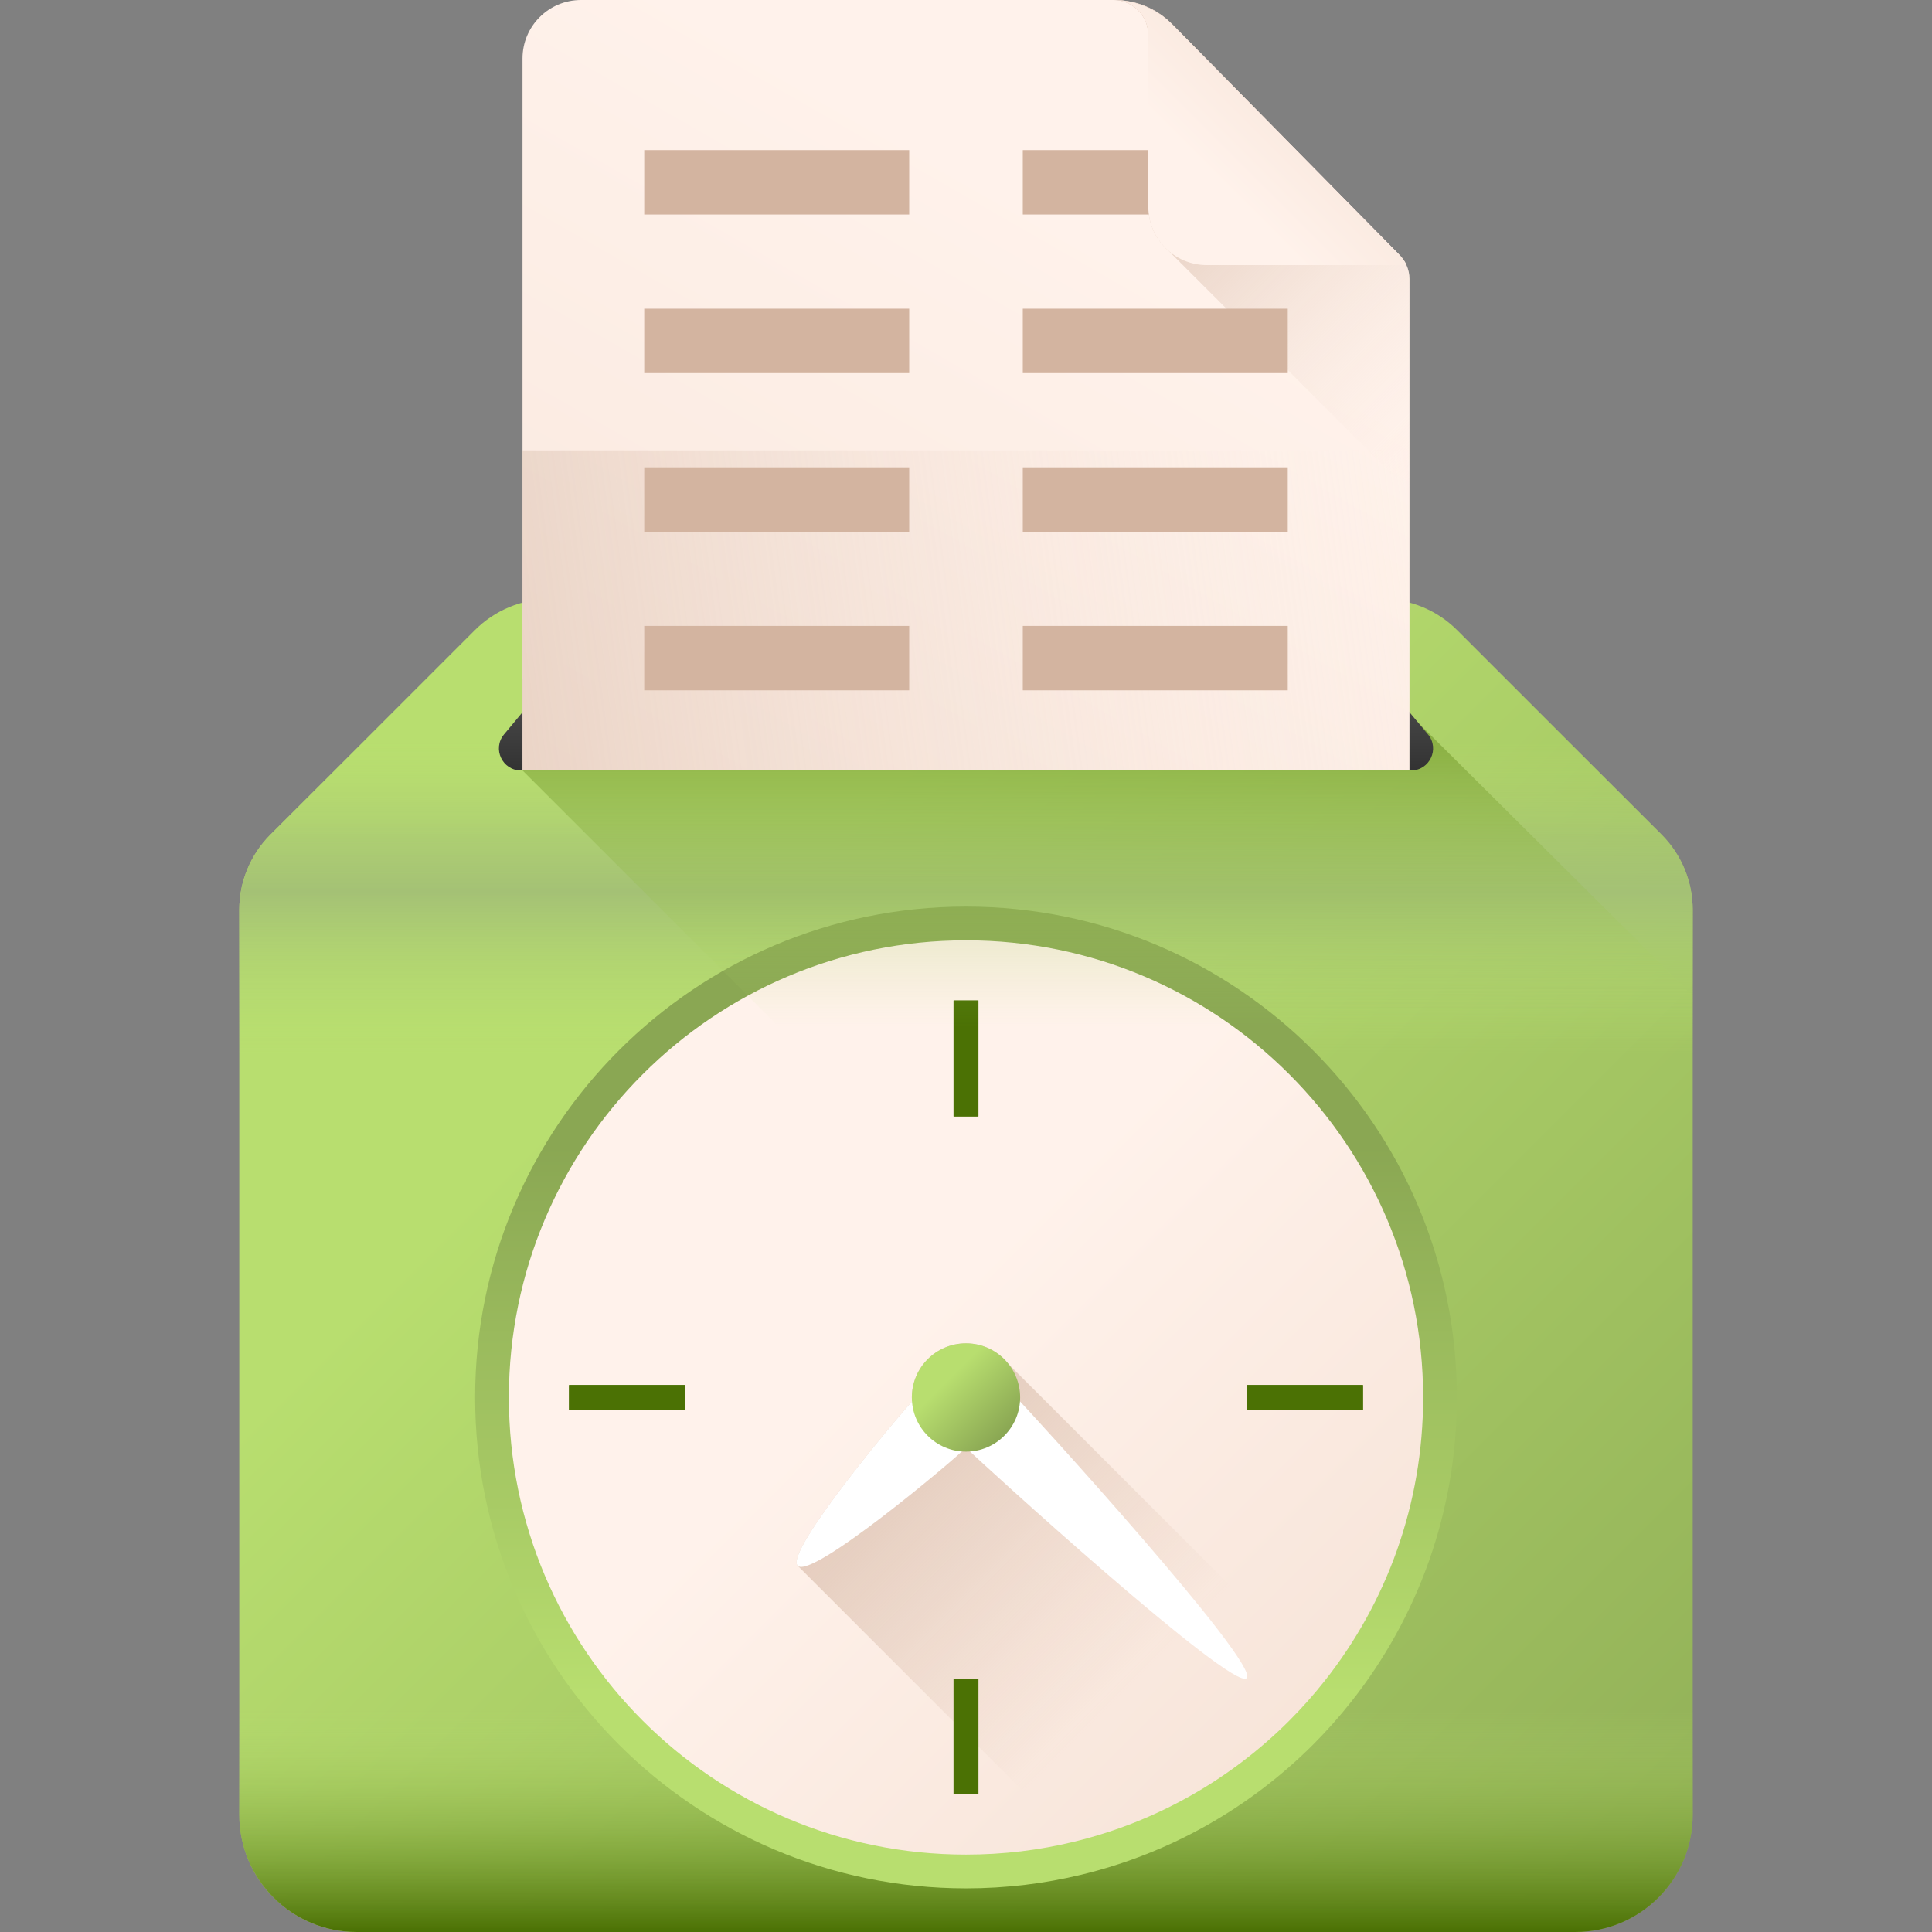
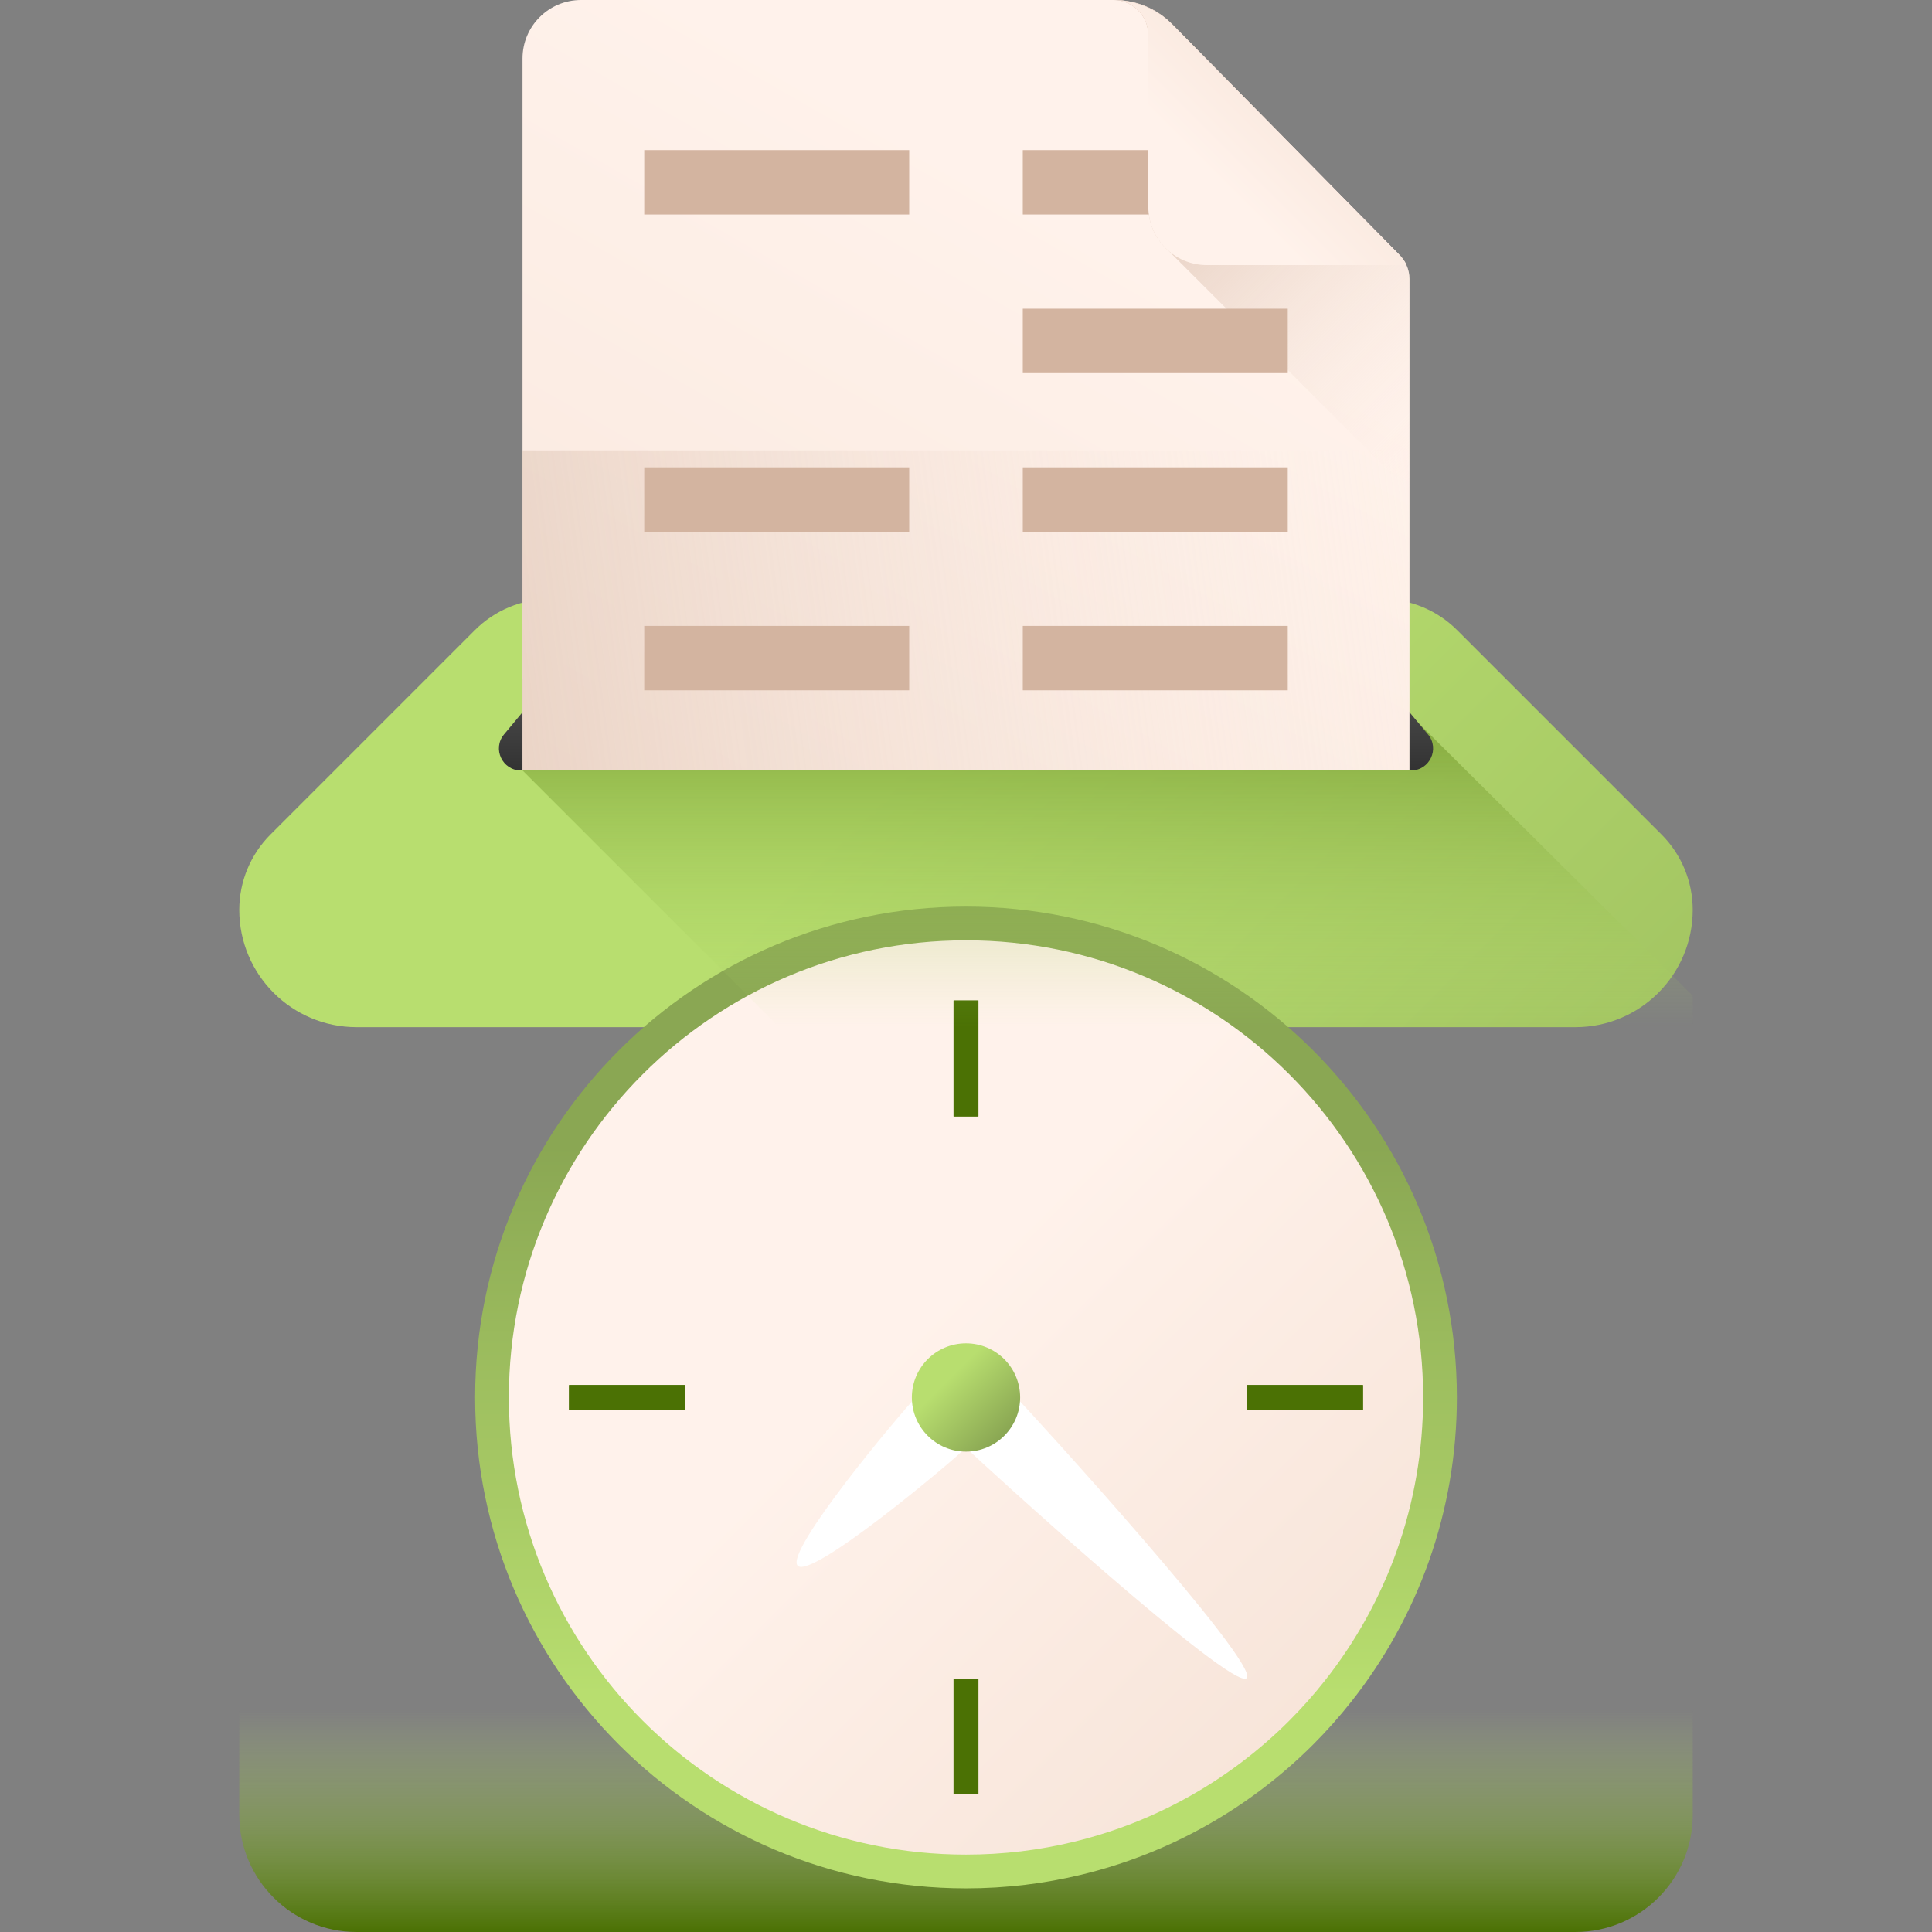
<svg xmlns="http://www.w3.org/2000/svg" version="1.1" id="Capa_1" x="0px" y="0px" viewBox="0 0 512 512" style="enable-background:new 0 0 512 512;" xml:space="preserve">
  <rect x="0" y="0" width="512" height="512" fill="#808080" stroke="none" />
  <linearGradient id="SVGID_1_" gradientUnits="userSpaceOnUse" x1="166.896" y1="242.261" x2="466.956" y2="-57.809" gradientTransform="matrix(1.004 0 0 -1.004 0.192 516.561)">
    <stop offset="0" style="stop-color:#B8DE6F" />
    <stop offset="1" style="stop-color:#8AA753" />
  </linearGradient>
-   <path style="fill:url(#SVGID_1_);" d="M448.591,241.113v239.795c0,17.172-13.92,31.092-31.092,31.092H94.485  c-17.163,0-31.076-13.913-31.076-31.076V241.113c0-7.483,2.973-14.66,8.264-19.952l54.176-54.176  c5.292-5.292,12.469-8.264,19.952-8.264h220.4c7.483,0,14.66,2.973,19.952,8.264l54.176,54.176  C445.619,226.453,448.591,233.63,448.591,241.113z" />
+   <path style="fill:url(#SVGID_1_);" d="M448.591,241.113c0,17.172-13.92,31.092-31.092,31.092H94.485  c-17.163,0-31.076-13.913-31.076-31.076V241.113c0-7.483,2.973-14.66,8.264-19.952l54.176-54.176  c5.292-5.292,12.469-8.264,19.952-8.264h220.4c7.483,0,14.66,2.973,19.952,8.264l54.176,54.176  C445.619,226.453,448.591,233.63,448.591,241.113z" />
  <linearGradient id="SVGID_2_" gradientUnits="userSpaceOnUse" x1="254.809" y1="63.153" x2="254.809" y2="4.703" gradientTransform="matrix(1.004 0 0 -1.004 0.192 516.561)">
    <stop offset="0" style="stop-color:#B8DE6F;stop-opacity:0" />
    <stop offset="1" style="stop-color:#4B7104" />
  </linearGradient>
  <path style="fill:url(#SVGID_2_);" d="M63.404,449.554v31.356c0,17.169,13.918,31.087,31.087,31.087h323.018  c17.169,0,31.087-13.918,31.087-31.087v-31.356H63.404z" />
  <linearGradient id="SVGID_3_" gradientUnits="userSpaceOnUse" x1="254.808" y1="318.593" x2="254.808" y2="236.033" gradientTransform="matrix(1.004 0 0 -1.004 0.192 516.561)">
    <stop offset="0" style="stop-color:#B8DE6F;stop-opacity:0" />
    <stop offset="0.118" style="stop-color:#B0D272;stop-opacity:0.246" />
    <stop offset="0.303" style="stop-color:#A7C574;stop-opacity:0.633" />
    <stop offset="0.479" style="stop-color:#A4C175" />
    <stop offset="1" style="stop-color:#B8DE6F;stop-opacity:0" />
  </linearGradient>
-   <path style="fill:url(#SVGID_3_);" d="M71.673,221.161c-5.292,5.292-8.264,12.469-8.264,19.952v52.011H448.59v-52.011  c0-7.483-2.973-14.66-8.264-19.952l-41.214-41.214H112.887L71.673,221.161z" />
  <linearGradient id="SVGID_4_" gradientUnits="userSpaceOnUse" x1="254.809" y1="67.443" x2="254.809" y2="211.873" gradientTransform="matrix(1.004 0 0 -1.004 0.192 516.561)">
    <stop offset="0" style="stop-color:#B8DE6F" />
    <stop offset="1" style="stop-color:#8AA753" />
  </linearGradient>
  <path style="fill:url(#SVGID_4_);" d="M386.088,370.344c0,30.416-10.439,58.39-27.931,80.547c-3.159,4.01-6.56,7.831-10.17,11.442  c-16.621,16.621-37.716,28.759-61.325,34.462c-9.828,2.382-20.101,3.639-30.663,3.639c-71.844,0-130.088-58.245-130.088-130.088  c0-35.921,14.558-68.444,38.101-91.987c23.544-23.544,56.066-38.101,91.987-38.101s68.444,14.558,91.987,38.101  C371.531,301.9,386.088,334.422,386.088,370.344z" />
  <linearGradient id="SVGID_5_" gradientUnits="userSpaceOnUse" x1="238.216" y1="162.241" x2="428.486" y2="-28.039" gradientTransform="matrix(1.004 0 0 -1.004 0.192 516.561)">
    <stop offset="0" style="stop-color:#FFF2EB" />
    <stop offset="1" style="stop-color:#F1DACB" />
  </linearGradient>
  <path style="fill:url(#SVGID_5_);" d="M377.144,370.344c0,28.325-9.721,54.375-26.011,75.008c-2.943,3.735-6.109,7.292-9.471,10.655  c-15.477,15.477-35.123,26.782-57.108,32.092c-9.153,2.219-18.718,3.389-28.555,3.389c-66.904,0-121.144-54.24-121.144-121.144  c0-33.452,13.557-63.738,35.482-85.663c21.925-21.925,52.211-35.482,85.663-35.482s63.738,13.557,85.663,35.482  C363.587,306.606,377.144,336.892,377.144,370.344z" />
  <linearGradient id="SVGID_6_" gradientUnits="userSpaceOnUse" x1="297.42" y1="68.704" x2="193.56" y2="172.564" gradientTransform="matrix(1.004 0 0 -1.004 0.192 516.561)">
    <stop offset="0" style="stop-color:#D3B4A0;stop-opacity:0" />
    <stop offset="1" style="stop-color:#D3B4A0" />
  </linearGradient>
-   <path style="fill:url(#SVGID_6_);" d="M351.134,445.352c-2.943,3.735-6.109,7.292-9.471,10.655  c-15.477,15.477-35.123,26.782-57.108,32.092L211.4,414.944c-3.45-3.443,23.873-36.442,30.306-43.545  c-0.027-0.351-0.054-0.697-0.054-1.055c0-7.922,6.426-14.348,14.348-14.348c4.593,0,8.666,2.164,11.29,5.521L351.134,445.352z" />
  <g>
    <path style="fill:#FFFFFF;" d="M256,383.653c-3.675-3.675-3.675-9.634,0-13.309c3.675-3.675,9.634-3.675,13.309,0   c3.675,3.675,64.75,70.708,61.075,74.384C326.708,448.402,259.675,387.328,256,383.653z" />
    <path style="fill:#FFFFFF;" d="M242.691,370.344c3.675-3.675,9.634-3.675,13.309,0c3.675,3.675,3.675,9.634,0,13.309   c-3.675,3.675-40.926,34.968-44.601,31.292C207.723,411.271,239.016,374.019,242.691,370.344z" />
  </g>
  <linearGradient id="SVGID_7_" gradientUnits="userSpaceOnUse" x1="250.105" y1="150.35" x2="264.705" y2="135.74" gradientTransform="matrix(1.004 0 0 -1.004 0.192 516.561)">
    <stop offset="0" style="stop-color:#B8DE6F" />
    <stop offset="1" style="stop-color:#8AA753" />
  </linearGradient>
  <circle style="fill:url(#SVGID_7_);" cx="256" cy="370.347" r="14.348" />
  <rect id="SVGCleanerId_0" x="252.707" y="265.146" style="fill:#4B7104;" width="6.582" height="30.713" />
  <rect id="SVGCleanerId_1" x="252.707" y="444.828" style="fill:#4B7104;" width="6.582" height="30.713" />
  <rect id="SVGCleanerId_2" x="330.481" y="367.054" style="fill:#4B7104;" width="30.713" height="6.582" />
  <rect id="SVGCleanerId_3" x="150.809" y="367.054" style="fill:#4B7104;" width="30.713" height="6.582" />
  <g>
    <rect id="SVGCleanerId_0_1_" x="252.707" y="265.146" style="fill:#4B7104;" width="6.582" height="30.713" />
  </g>
  <g>
    <rect id="SVGCleanerId_1_1_" x="252.707" y="444.828" style="fill:#4B7104;" width="6.582" height="30.713" />
  </g>
  <g>
    <rect id="SVGCleanerId_2_1_" x="330.481" y="367.054" style="fill:#4B7104;" width="30.713" height="6.582" />
  </g>
  <g>
    <rect id="SVGCleanerId_3_1_" x="150.809" y="367.054" style="fill:#4B7104;" width="30.713" height="6.582" />
  </g>
  <linearGradient id="SVGID_8_" gradientUnits="userSpaceOnUse" x1="292.194" y1="243.543" x2="292.194" y2="365.553" gradientTransform="matrix(1.004 0 0 -1.004 0.192 516.561)">
    <stop offset="0" style="stop-color:#B8DE6F;stop-opacity:0" />
    <stop offset="1" style="stop-color:#4B7104" />
  </linearGradient>
  <polygon style="fill:url(#SVGID_8_);" points="448.592,263.871 448.592,326.666 260.959,326.666 138.471,204.178 138.471,179.903   364.132,179.903 " />
  <linearGradient id="SVGID_9_" gradientUnits="userSpaceOnUse" x1="254.809" y1="332.553" x2="254.809" y2="311.553" gradientTransform="matrix(1.004 0 0 -1.004 0.192 516.561)">
    <stop offset="0" style="stop-color:#4D4D4D" />
    <stop offset="1" style="stop-color:#333333" />
  </linearGradient>
  <path style="fill:url(#SVGID_9_);" d="M373.95,204.176H138.05c-4.94,0-7.639-5.763-4.476-9.557l14.14-16.968  c1.107-1.328,2.747-2.096,4.476-2.096H359.81c1.73,0,3.369,0.768,4.477,2.096l14.14,16.968  C381.589,198.413,378.89,204.176,373.95,204.176z" />
  <linearGradient id="SVGID_10_" gradientUnits="userSpaceOnUse" x1="283.682" y1="457.575" x2="45.272" y2="41.578" gradientTransform="matrix(1.004 0 0 -1.004 0.192 516.561)">
    <stop offset="0" style="stop-color:#FFF2EB" />
    <stop offset="1" style="stop-color:#F1DACB" />
  </linearGradient>
  <path style="fill:url(#SVGID_10_);" d="M373.529,73.956v130.22h-235.06V15.495c0-8.551,6.941-15.492,15.492-15.492h141.585  c0.012,0,0.012,0,0.024,0c0.16,0,0.317,0.02,0.476,0.024h0.156c0.103,0.008,0.202,0.015,0.303,0.023  c5.062,0.237,9.882,2.27,13.543,5.797c0.274,0.25,0.537,0.513,0.799,0.775c0,0,0.024,0.024,0.083,0.095  c0.024,0.012,0.048,0.048,0.083,0.083c0.036,0.024,0.071,0.071,0.119,0.119c0.048,0.036,0.095,0.083,0.144,0.144l0.596,0.596  c7.836,7.955,57.983,58.867,58.604,59.486c0.107,0.107,0.215,0.227,0.322,0.334l0.132,0.132c0.322,0.334,0.62,0.68,0.87,1.049  c0.131,0.179,0.25,0.357,0.357,0.513c0.119,0.179,0.227,0.369,0.334,0.56l0.012,0.012c0.071,0.167,0.156,0.334,0.215,0.501  C373.255,71.404,373.529,72.668,373.529,73.956z" />
  <linearGradient id="SVGID_11_" gradientUnits="userSpaceOnUse" x1="388.931" y1="398.045" x2="293.061" y2="493.909" gradientTransform="matrix(1.004 0 0 -1.004 0.192 516.561)">
    <stop offset="0" style="stop-color:#FFF2EB;stop-opacity:0" />
    <stop offset="1" style="stop-color:#D3B4A0" />
  </linearGradient>
  <path style="fill:url(#SVGID_11_);" d="M311.274,7.063c-0.212-0.213-0.341-0.346-0.396-0.401l-0.046-0.047  c-4.05-4.106-9.527-6.468-15.284-6.608C295.412,0,295.271,0,295.133,0h-0.073c0.255,0.001,0.503,0.008,0.751,0.033  c0.244,0.017,0.489,0.052,0.725,0.087l0.166,0.035c0.472,0.087,0.934,0.21,1.379,0.366c0.236,0.078,0.471,0.175,0.699,0.279  c1.056,0.454,2.008,1.117,2.811,1.921c0.664,0.664,1.222,1.423,1.659,2.261c0.096,0.166,0.184,0.34,0.253,0.524  c0.14,0.297,0.262,0.602,0.357,0.917c0.026,0.078,0.052,0.149,0.07,0.227c0.192,0.628,0.314,1.292,0.357,1.964  c0.017,0.227,0.026,0.454,0.026,0.681v45.46c0,0.297,0.009,0.585,0.026,0.872c0.017,0.279,0.035,0.558,0.07,0.838  c0,0.017,0,0.043,0.009,0.061c0.026,0.271,0.061,0.541,0.113,0.803c0.035,0.253,0.087,0.498,0.14,0.742  c0.017,0.078,0.035,0.157,0.052,0.236c0.052,0.21,0.104,0.419,0.166,0.619c0,0.035,0.009,0.07,0.026,0.104  c0.052,0.184,0.113,0.366,0.175,0.55c0.035,0.131,0.078,0.262,0.131,0.393c0.026,0.078,0.052,0.158,0.087,0.227  c0.052,0.175,0.122,0.349,0.201,0.515c0.07,0.192,0.157,0.385,0.253,0.576c0.113,0.253,0.236,0.498,0.366,0.733  c0.262,0.48,0.541,0.943,0.829,1.387c0.009,0.009,0.009,0.017,0.017,0.017c0.463,0.673,0.978,1.309,1.528,1.902  c0.184,0.192,0.375,0.393,0.567,0.576c0.201,0.192,0.402,0.375,0.602,0.55l0.07,0.07l63.79,63.79V73.95  c0-2.371-0.933-4.647-2.597-6.337L311.274,7.063z" />
  <linearGradient id="SVGID_12_" gradientUnits="userSpaceOnUse" x1="387.279" y1="370.6" x2="-1.841" y2="320.1" gradientTransform="matrix(1.004 0 0 -1.004 0.192 516.561)">
    <stop offset="0" style="stop-color:#FFF2EB;stop-opacity:0" />
    <stop offset="1" style="stop-color:#D3B4A0" />
  </linearGradient>
  <rect x="138.471" y="119.356" style="fill:url(#SVGID_12_);" width="235.058" height="84.821" />
  <g>
    <rect x="170.727" y="39.781" style="fill:#D3B4A0;" width="70.22" height="17.067" />
-     <rect x="170.727" y="81.81" style="fill:#D3B4A0;" width="70.22" height="17.067" />
    <rect x="170.727" y="123.844" style="fill:#D3B4A0;" width="70.22" height="17.067" />
    <rect x="170.727" y="165.868" style="fill:#D3B4A0;" width="70.22" height="17.067" />
    <rect x="271.049" y="39.781" style="fill:#D3B4A0;" width="70.22" height="17.067" />
    <rect x="271.049" y="81.81" style="fill:#D3B4A0;" width="70.22" height="17.067" />
    <rect x="271.049" y="123.844" style="fill:#D3B4A0;" width="70.22" height="17.067" />
    <rect x="271.049" y="165.868" style="fill:#D3B4A0;" width="70.22" height="17.067" />
  </g>
  <linearGradient id="SVGID_13_" gradientUnits="userSpaceOnUse" x1="320.41" y1="467.584" x2="370.5" y2="517.671" gradientTransform="matrix(1.004 0 0 -1.004 0.192 516.561)">
    <stop offset="0" style="stop-color:#FFF2EB" />
    <stop offset="1" style="stop-color:#F1DACB" />
  </linearGradient>
  <path style="fill:url(#SVGID_13_);" d="M372.738,70.249c0,0-0.458-1.297-2.261-3.099c-0.67-0.67-59.637-60.527-59.637-60.527  C306.666,2.385,300.966,0,295.017,0l0,0l0,0c5.135,0,9.297,4.162,9.297,9.297v45.456c0,8.558,6.938,15.497,15.497,15.497H372.738z" />
  <g>
</g>
  <g>
</g>
  <g>
</g>
  <g>
</g>
  <g>
</g>
  <g>
</g>
  <g>
</g>
  <g>
</g>
  <g>
</g>
  <g>
</g>
  <g>
</g>
  <g>
</g>
  <g>
</g>
  <g>
</g>
  <g>
</g>
</svg>